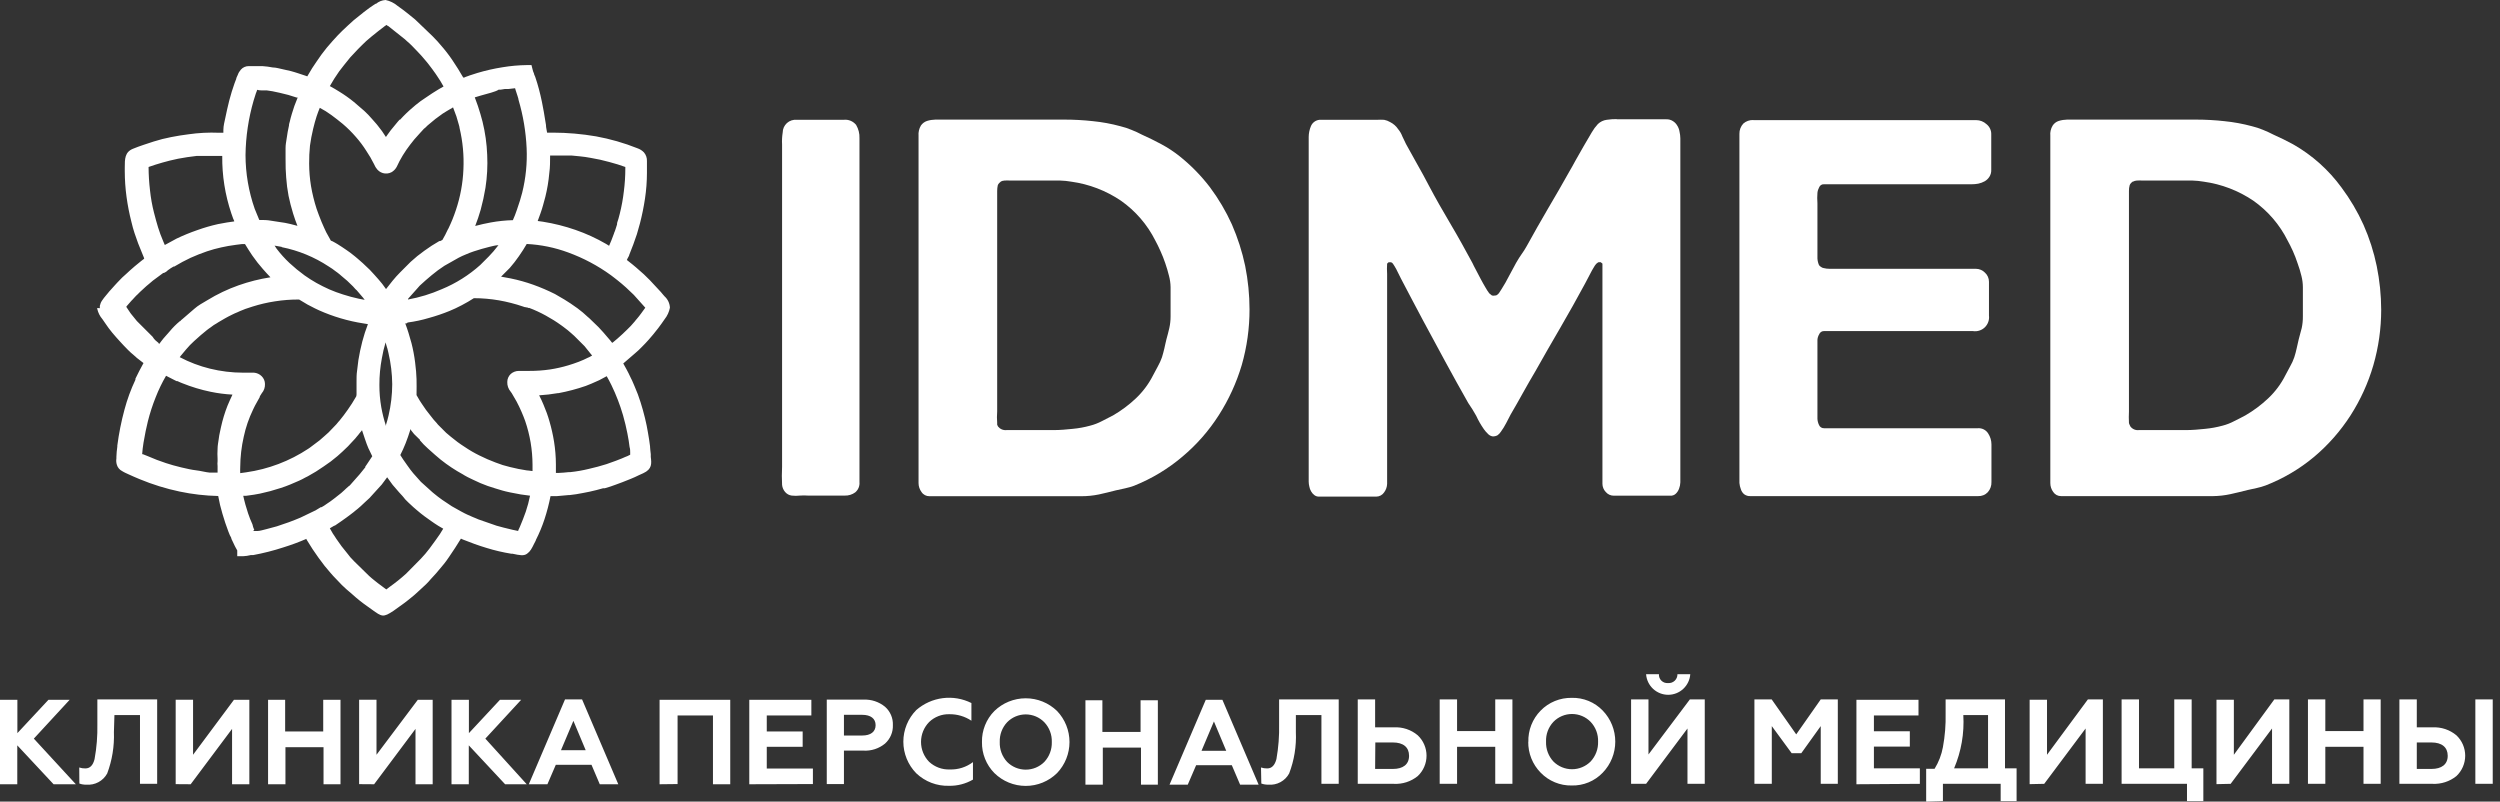
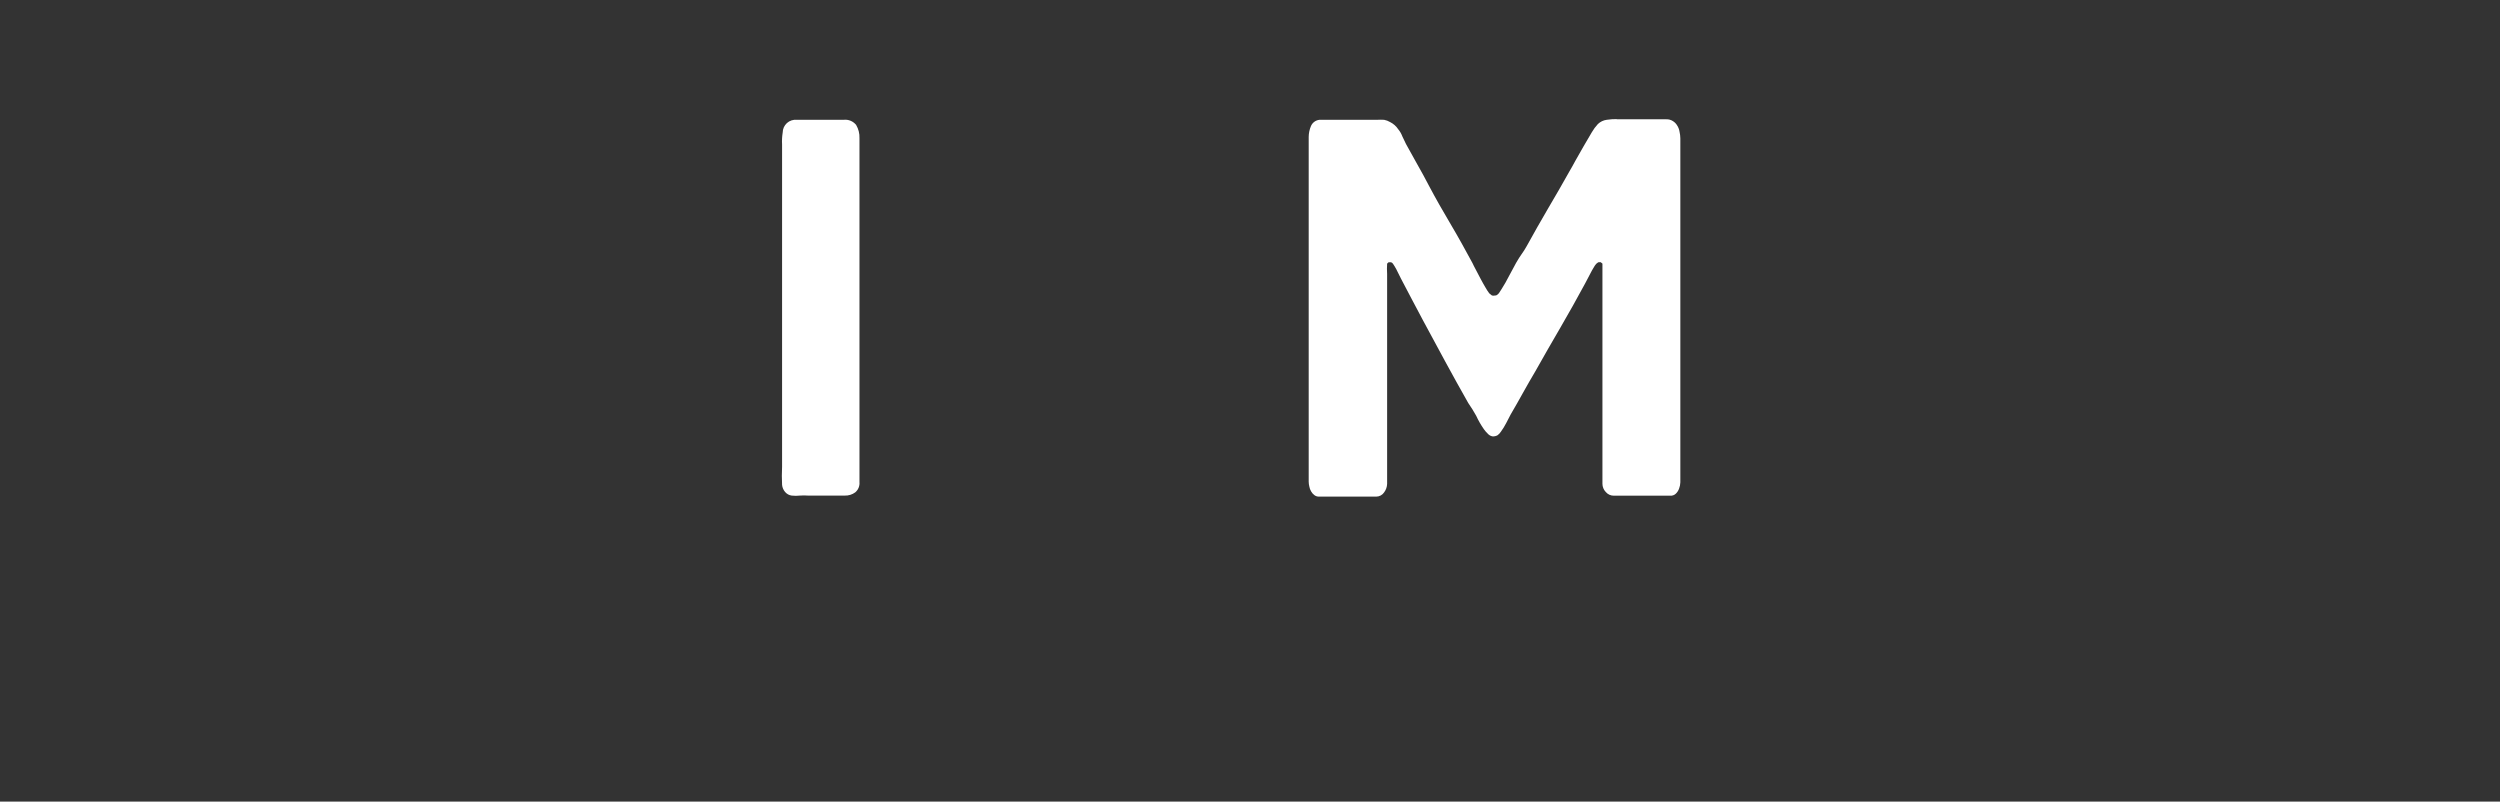
<svg xmlns="http://www.w3.org/2000/svg" width="184" height="59" viewBox="0 0 184 59" fill="none">
  <rect x="0" y="0" width="184" height="59" fill="#333333" stroke="none" />
-   <path d="M177.876 54.645H178.957C179.718 54.645 180.152 54.995 180.152 55.627C180.152 56.259 179.703 56.594 178.957 56.594H177.876V54.645ZM179.033 57.69C179.67 57.722 180.296 57.519 180.792 57.119C180.996 56.926 181.159 56.694 181.27 56.436C181.381 56.178 181.439 55.9 181.439 55.619C181.439 55.338 181.381 55.06 181.27 54.802C181.159 54.544 180.996 54.312 180.792 54.119C180.301 53.709 179.672 53.499 179.033 53.533H177.876V51.477H176.596V57.69H179.033ZM183.465 57.69V51.477H182.186V57.69H183.465ZM171.144 57.69V54.964H173.954V57.69H175.218V51.477H173.954V53.807H171.144V51.477H169.865V57.69H171.144ZM164.176 57.69L167.222 53.617V57.69H168.494V51.477H167.39L164.412 55.551V51.499H163.133V57.713L164.176 57.69ZM162.166 58.962V56.548H161.306V51.477H160.026V56.548H157.43V51.477H156.15V57.69H160.963V58.962H162.166ZM150.454 57.69L153.5 53.617V57.69H154.772V51.477H153.668L150.66 55.551V51.499H149.381V57.713L150.454 57.69ZM143.822 56.548C144.348 55.311 144.58 53.969 144.5 52.627H146.32V56.548H143.822ZM142.999 58.962V57.69H147.249V58.962H148.421V56.548H147.568V51.477H143.197V52.505C143.216 53.337 143.15 54.169 142.999 54.987C142.896 55.554 142.686 56.096 142.383 56.586H141.766V59L142.999 58.962ZM141.301 57.69V56.548H137.92V54.949H140.563V53.822H137.92V52.657H141.202V51.507H136.633V57.721L141.301 57.69ZM130.404 57.69V53.441L131.867 55.436H132.575L134.006 53.441V57.69H135.263V51.477H134.006L132.202 54.05L130.397 51.477H129.125V57.69H130.404ZM121.152 49.619C121.181 50.031 121.364 50.416 121.666 50.698C121.968 50.98 122.365 51.137 122.778 51.137C123.191 51.137 123.589 50.98 123.89 50.698C124.192 50.416 124.376 50.031 124.404 49.619H123.46C123.462 49.709 123.446 49.798 123.411 49.881C123.377 49.964 123.325 50.039 123.26 50.101C123.194 50.163 123.117 50.21 123.032 50.24C122.947 50.27 122.856 50.281 122.767 50.273C122.678 50.281 122.589 50.27 122.505 50.24C122.421 50.21 122.345 50.163 122.281 50.1C122.217 50.038 122.168 49.963 122.136 49.88C122.104 49.797 122.091 49.708 122.097 49.619H121.152ZM121.152 57.69L124.198 53.617V57.69H125.47V51.477H124.374L121.328 55.528V51.477H120.048V57.69H121.152ZM112.479 54.584C112.472 55.006 112.549 55.426 112.706 55.818C112.863 56.21 113.096 56.567 113.393 56.868C113.688 57.174 114.044 57.416 114.437 57.578C114.83 57.741 115.252 57.821 115.677 57.812C116.103 57.823 116.526 57.745 116.92 57.582C117.313 57.42 117.668 57.176 117.962 56.868C118.554 56.255 118.884 55.436 118.884 54.584C118.884 53.731 118.554 52.912 117.962 52.299C117.668 51.992 117.312 51.75 116.919 51.589C116.525 51.428 116.102 51.35 115.677 51.362C115.253 51.355 114.831 51.434 114.438 51.595C114.045 51.756 113.69 51.995 113.393 52.299C113.093 52.603 112.858 52.965 112.702 53.363C112.546 53.761 112.473 54.187 112.487 54.614L112.479 54.584ZM114.33 56.046C113.963 55.649 113.769 55.123 113.789 54.584C113.778 54.317 113.82 54.052 113.913 53.802C114.006 53.552 114.148 53.324 114.33 53.129C114.508 52.946 114.721 52.8 114.956 52.701C115.192 52.601 115.445 52.55 115.7 52.55C115.956 52.55 116.209 52.601 116.444 52.701C116.68 52.8 116.893 52.946 117.071 53.129C117.254 53.323 117.397 53.552 117.491 53.801C117.585 54.051 117.628 54.317 117.619 54.584C117.637 55.124 117.439 55.65 117.071 56.046C116.891 56.226 116.678 56.369 116.442 56.467C116.207 56.565 115.955 56.615 115.7 56.615C115.445 56.615 115.193 56.565 114.958 56.467C114.723 56.369 114.509 56.226 114.33 56.046ZM107.24 57.69V54.964H110.05V57.69H111.314V51.477H110.05V53.807H107.24V51.477H105.961V57.69H107.24ZM101.224 54.645H102.519C103.28 54.645 103.707 54.995 103.707 55.627C103.707 56.259 103.265 56.594 102.519 56.594H101.209L101.224 54.645ZM102.587 57.69C103.224 57.724 103.851 57.521 104.346 57.119C104.551 56.926 104.713 56.694 104.824 56.436C104.936 56.178 104.993 55.9 104.993 55.619C104.993 55.338 104.936 55.06 104.824 54.802C104.713 54.544 104.551 54.312 104.346 54.119C103.857 53.706 103.227 53.496 102.587 53.533H101.209V51.477H99.93V57.69H102.587ZM92.833 57.668C93.001 57.729 93.179 57.757 93.358 57.751C93.665 57.777 93.972 57.713 94.242 57.566C94.512 57.42 94.734 57.199 94.881 56.929C95.254 55.958 95.422 54.922 95.376 53.883V52.627H97.257V57.69H98.529V51.477H94.142V53.297C94.162 54.159 94.095 55.021 93.945 55.87C93.823 56.327 93.602 56.556 93.267 56.556C93.112 56.559 92.957 56.536 92.81 56.487L92.833 57.668ZM89.345 53.099L90.251 55.261H88.431L89.345 53.099ZM87.419 57.751L88.035 56.32H90.662L91.272 57.751H92.635L89.97 51.507H88.744L86.078 57.751H87.419ZM81.167 57.751V55.025H83.977V57.751H85.218V51.538H83.946V53.868H81.136V51.538H79.888V57.751H81.167ZM72.273 54.614C72.265 55.036 72.342 55.456 72.499 55.848C72.656 56.241 72.89 56.598 73.186 56.898C73.802 57.504 74.63 57.843 75.494 57.843C76.357 57.843 77.186 57.504 77.801 56.898C78.388 56.282 78.715 55.465 78.715 54.614C78.715 53.763 78.388 52.946 77.801 52.33C77.183 51.729 76.355 51.394 75.494 51.394C74.632 51.394 73.805 51.729 73.186 52.33C72.889 52.63 72.654 52.986 72.498 53.379C72.341 53.771 72.264 54.191 72.273 54.614ZM74.123 56.076C73.757 55.679 73.562 55.154 73.582 54.614C73.572 54.348 73.614 54.082 73.707 53.833C73.8 53.583 73.941 53.354 74.123 53.16C74.301 52.976 74.514 52.831 74.75 52.731C74.985 52.632 75.238 52.58 75.494 52.58C75.749 52.58 76.002 52.632 76.238 52.731C76.473 52.831 76.686 52.976 76.864 53.16C77.047 53.354 77.19 53.582 77.284 53.832C77.378 54.081 77.422 54.347 77.413 54.614C77.43 55.155 77.233 55.68 76.864 56.076C76.685 56.257 76.471 56.4 76.236 56.498C76.001 56.595 75.749 56.646 75.494 56.646C75.239 56.646 74.987 56.595 74.752 56.498C74.516 56.4 74.303 56.257 74.123 56.076ZM69.844 57.835C70.463 57.848 71.074 57.69 71.61 57.378V56.091C71.121 56.462 70.518 56.653 69.904 56.632C69.626 56.643 69.348 56.599 69.087 56.502C68.825 56.405 68.586 56.258 68.382 56.068C68 55.677 67.787 55.153 67.787 54.606C67.787 54.06 68 53.535 68.382 53.144C68.578 52.954 68.811 52.805 69.066 52.706C69.321 52.606 69.593 52.559 69.866 52.566C70.446 52.557 71.014 52.724 71.496 53.045V51.743C70.844 51.417 70.111 51.292 69.388 51.384C68.665 51.476 67.986 51.782 67.437 52.261C66.828 52.882 66.486 53.717 66.486 54.587C66.486 55.458 66.828 56.293 67.437 56.914C67.758 57.218 68.135 57.457 68.548 57.615C68.961 57.773 69.401 57.848 69.844 57.835ZM62.114 52.611H63.462C64.079 52.611 64.445 52.885 64.445 53.373C64.445 53.86 64.079 54.134 63.462 54.134H62.114V52.611ZM62.114 57.706V55.246H63.554C64.128 55.279 64.694 55.094 65.138 54.728C65.328 54.557 65.479 54.347 65.579 54.111C65.679 53.876 65.726 53.621 65.716 53.365C65.726 53.112 65.679 52.859 65.579 52.626C65.479 52.393 65.328 52.185 65.138 52.017C64.693 51.652 64.128 51.465 63.554 51.492H60.85V57.706H62.114ZM59.83 57.706V56.563H56.434V54.964H59.076V53.837H56.434V52.657H59.716V51.507H55.147V57.721L59.83 57.706ZM49.87 57.706V52.657H52.474V57.721H53.746V51.507H48.545V57.721L49.87 57.706ZM42.202 53.053L43.108 55.216H41.288L42.202 53.053ZM40.29 57.721L40.907 56.289H43.534L44.143 57.721H45.506L42.841 51.477H41.585L38.92 57.721H40.29ZM34.503 57.721V54.858L37.176 57.721H38.767L35.721 54.363L38.356 51.507H36.795L34.511 53.959V51.507H33.231V57.721H34.503ZM27.535 57.721L30.581 53.647V57.721H31.845V51.507H30.749L27.71 55.551V51.499H26.431V57.713L27.535 57.721ZM21.009 57.721V54.995H23.812V57.721H25.061V51.507H23.789V53.837H20.987V51.507H19.73V57.721H21.009ZM14.034 57.721L17.08 53.647V57.721H18.352V51.507H17.217L14.209 55.551V51.499H12.93V57.713L14.034 57.721ZM5.841 57.668C6.009 57.73 6.187 57.758 6.366 57.751C6.672 57.776 6.979 57.711 7.249 57.565C7.519 57.419 7.742 57.198 7.889 56.929C8.254 55.956 8.422 54.921 8.384 53.883L8.422 52.627H10.303V57.69H11.567V51.477H7.166V53.297C7.183 54.159 7.115 55.022 6.96 55.87C6.846 56.327 6.625 56.556 6.282 56.556C6.13 56.56 5.978 56.536 5.833 56.487L5.841 57.668ZM1.272 57.721V54.858L3.944 57.721H5.582L2.49 54.363L5.125 51.507H3.564L1.279 53.959V51.507H0V57.721H1.272Z" fill="white" />
-   <path d="M28.51 1.888L28.449 1.835L28.312 1.927C28.03 2.14 27.68 2.414 27.345 2.688C27.01 2.962 26.865 3.099 26.675 3.29L26.484 3.48L26.355 3.609L25.776 4.226C25.418 4.653 25.174 4.988 24.961 5.254C24.715 5.603 24.486 5.964 24.276 6.336C24.527 6.473 24.748 6.602 24.977 6.747C25.351 6.976 25.71 7.23 26.05 7.508C26.271 7.691 26.538 7.919 26.812 8.163C27.017 8.352 27.21 8.553 27.39 8.765L27.718 9.138C27.745 9.178 27.776 9.217 27.809 9.252C28.026 9.515 28.224 9.792 28.403 10.082L28.464 9.998L28.51 9.93C28.67 9.697 28.843 9.473 29.028 9.26L29.279 8.955C29.319 8.904 29.362 8.856 29.408 8.81H29.447C29.747 8.478 30.07 8.168 30.414 7.881L30.581 7.737C30.823 7.535 31.077 7.35 31.343 7.181C31.655 6.96 31.997 6.747 32.272 6.579L32.645 6.366L32.416 5.97C32.333 5.833 32.249 5.711 32.173 5.597C32.096 5.483 32.013 5.353 31.929 5.247L31.837 5.117C31.777 5.033 31.723 4.957 31.67 4.896L31.495 4.668L31.396 4.546L31.046 4.135L30.977 4.059C30.863 3.937 30.596 3.648 30.345 3.396C30.216 3.261 30.078 3.134 29.934 3.015C29.887 2.979 29.844 2.938 29.804 2.894L28.578 1.919L28.51 1.888ZM21.062 13.052C21.024 12.633 21.017 12.222 21.017 11.666C21.017 11.422 21.017 11.179 21.017 10.905C21.017 10.63 21.062 10.455 21.093 10.227C21.146 9.816 21.2 9.564 21.268 9.244C21.268 9.1 21.321 9.008 21.321 8.978C21.36 8.795 21.42 8.582 21.481 8.376C21.542 8.171 21.611 7.965 21.664 7.805L21.908 7.181H21.839C21.43 7.039 21.014 6.922 20.59 6.831L20.05 6.716L19.646 6.655H19.372C19.227 6.655 19.083 6.655 18.93 6.61C18.913 6.652 18.898 6.695 18.885 6.739L18.831 6.876C18.778 7.051 18.717 7.226 18.664 7.409C18.287 8.712 18.087 10.059 18.07 11.415C18.073 12.763 18.302 14.101 18.748 15.374L19.083 16.189C19.38 16.189 19.661 16.189 19.936 16.242C20.21 16.296 20.644 16.341 20.979 16.402C21.314 16.463 21.451 16.509 21.695 16.57L21.892 16.623C21.778 16.341 21.672 16.029 21.573 15.717C21.436 15.275 21.321 14.819 21.238 14.415C21.152 13.965 21.093 13.509 21.062 13.052ZM35.401 7.029L34.944 7.166L35.173 7.798C35.31 8.209 35.432 8.628 35.516 8.963C35.712 9.761 35.827 10.578 35.858 11.399C35.897 12.211 35.854 13.025 35.729 13.829C35.64 14.37 35.523 14.906 35.379 15.435C35.264 15.839 35.127 16.242 34.975 16.631C35.348 16.532 35.736 16.441 36.125 16.372C36.66 16.275 37.203 16.219 37.747 16.204C37.846 15.984 37.952 15.725 38.044 15.443C38.204 14.994 38.348 14.521 38.432 14.187C38.699 13.114 38.81 12.009 38.76 10.905C38.705 9.702 38.506 8.51 38.166 7.356C38.166 7.249 38.036 6.922 37.937 6.594C37.937 6.594 37.937 6.526 37.899 6.495L37.434 6.549H37.168L36.833 6.602H36.696C36.483 6.754 35.904 6.884 35.401 7.029ZM22.814 10.722C22.769 11.162 22.749 11.604 22.753 12.047C22.756 12.598 22.801 13.148 22.89 13.691C22.987 14.259 23.124 14.819 23.301 15.367C23.393 15.633 23.522 15.984 23.667 16.334C23.811 16.684 23.903 16.859 24.009 17.095L24.352 17.712C24.39 17.712 24.535 17.788 24.664 17.864C24.728 17.894 24.79 17.93 24.847 17.971C25.068 18.108 25.296 18.26 25.517 18.413C25.707 18.541 25.89 18.678 26.066 18.824L26.142 18.885L26.332 19.045C26.446 19.136 26.583 19.258 26.705 19.372C26.758 19.429 26.813 19.483 26.873 19.532C27.108 19.74 27.33 19.964 27.535 20.202C27.748 20.431 27.954 20.674 28.129 20.888L28.411 21.276L28.898 20.659C29.075 20.442 29.263 20.233 29.462 20.035L30.223 19.273C30.541 18.98 30.876 18.708 31.228 18.458C31.583 18.199 31.951 17.96 32.333 17.743H32.401L32.561 17.659C32.707 17.413 32.839 17.158 32.957 16.897C32.957 16.897 32.957 16.897 33.01 16.806C33.109 16.593 33.208 16.38 33.3 16.151C33.391 15.923 33.482 15.679 33.559 15.443C33.88 14.484 34.065 13.484 34.107 12.473C34.156 11.45 34.061 10.424 33.825 9.427C33.825 9.321 33.726 9.054 33.665 8.818C33.604 8.582 33.566 8.491 33.543 8.437L33.345 7.904C33.041 8.072 32.698 8.293 32.584 8.361L32.043 8.757C31.853 8.909 31.647 9.077 31.457 9.244L31.404 9.298C31.341 9.366 31.273 9.427 31.198 9.48C31.144 9.533 31.093 9.589 31.046 9.648L30.947 9.755L30.49 10.265C30.276 10.531 30.086 10.775 29.911 11.026C29.725 11.295 29.554 11.575 29.401 11.864C29.248 12.153 29.188 12.42 28.891 12.625C28.872 12.646 28.848 12.661 28.822 12.671C28.626 12.777 28.396 12.801 28.182 12.74C27.977 12.68 27.801 12.547 27.688 12.367C27.667 12.343 27.649 12.318 27.634 12.29C27.581 12.191 27.55 12.115 27.512 12.047C27.474 11.978 27.39 11.811 27.314 11.681C27.238 11.552 27.39 11.811 27.261 11.582L27.208 11.498L26.964 11.11C26.738 10.75 26.483 10.409 26.203 10.09C25.901 9.74 25.572 9.414 25.22 9.115C24.939 8.887 24.664 8.666 24.39 8.468C24.12 8.269 23.835 8.091 23.537 7.935C23.454 8.125 23.377 8.346 23.301 8.567C23.225 8.788 23.111 9.214 23.05 9.473C22.95 9.885 22.871 10.302 22.814 10.722ZM11.963 11.963C11.605 12.062 11.262 12.176 10.935 12.29C10.938 12.866 10.974 13.44 11.041 14.011C11.098 14.561 11.195 15.105 11.331 15.641C11.445 16.098 11.536 16.402 11.635 16.738C11.734 17.073 11.856 17.385 12.031 17.803L12.13 18.032L12.998 17.56C13.494 17.323 14.002 17.115 14.521 16.936C15.02 16.757 15.528 16.61 16.044 16.494L16.714 16.372L17.24 16.296C17.24 16.242 17.194 16.166 17.164 16.098C17.133 16.029 17.072 15.847 17.027 15.71C16.567 14.346 16.34 12.915 16.357 11.476C16.298 11.482 16.24 11.482 16.181 11.476H15.603H15.367C15.316 11.472 15.265 11.472 15.214 11.476H14.849H14.476L13.783 11.567L13.113 11.681C12.686 11.773 12.321 11.856 11.963 11.963ZM44.775 18.055L44.828 18.093L44.928 17.857C45.034 17.598 44.981 17.743 44.996 17.697C45.065 17.522 45.133 17.354 45.186 17.194C45.186 17.149 45.232 17.08 45.255 17.012L45.316 16.829L45.415 16.517V16.471C45.415 16.364 45.483 16.242 45.514 16.113C45.544 15.984 45.582 15.862 45.613 15.74C45.751 15.191 45.853 14.634 45.917 14.072C45.989 13.517 46.024 12.957 46.024 12.397V12.29C45.666 12.161 45.263 12.031 44.851 11.925C44.398 11.798 43.938 11.696 43.473 11.62L43.069 11.552L42.681 11.506L42.049 11.445H40.488C40.488 11.887 40.488 12.313 40.427 12.747C40.376 13.333 40.279 13.913 40.138 14.483L39.97 15.1C39.925 15.268 39.871 15.443 39.78 15.702L39.574 16.265L39.963 16.319C40.776 16.449 41.576 16.65 42.354 16.92C43.134 17.19 43.886 17.535 44.6 17.948L44.775 18.055ZM30.025 22.045C30.882 21.89 31.718 21.634 32.515 21.284C33.554 20.855 34.512 20.252 35.348 19.502L35.98 18.87C36.214 18.63 36.433 18.376 36.635 18.108L36.688 18.047C36.46 18.047 36.239 18.123 36.018 18.169C35.637 18.26 35.257 18.375 34.861 18.504C34.663 18.573 34.472 18.641 34.289 18.725C34.108 18.797 33.93 18.878 33.757 18.969L32.706 19.563C32.38 19.775 32.067 20.006 31.769 20.256C31.472 20.499 31.183 20.758 30.901 21.017L30.825 21.101L30.718 21.223L30.04 21.984L30.025 22.045ZM20.727 18.169L20.21 18.078L20.354 18.299C20.641 18.678 20.959 19.032 21.306 19.357C21.658 19.684 22.029 19.989 22.418 20.271C22.7 20.471 22.992 20.657 23.294 20.827C23.606 21.002 23.918 21.154 24.238 21.299C24.566 21.441 24.901 21.566 25.243 21.672C25.624 21.794 26.005 21.9 26.401 21.984L26.842 22.068L26.72 21.908L26.256 21.367L26.157 21.276C26.044 21.14 25.922 21.013 25.791 20.895L25.555 20.667L25.114 20.294L24.992 20.187C24.893 20.103 24.786 20.027 24.68 19.951L24.558 19.86L24.444 19.776L24.314 19.692L24.185 19.608C23.139 18.919 21.971 18.438 20.743 18.192L20.727 18.169ZM11.681 25.297H11.734L11.864 25.121C11.969 24.981 12.08 24.847 12.199 24.718L12.488 24.39C12.717 24.113 12.972 23.858 13.25 23.629H13.295V23.591C13.333 23.555 13.374 23.522 13.417 23.492C13.729 23.218 14.011 22.989 14.3 22.73C14.59 22.471 14.902 22.311 15.268 22.091C15.989 21.649 16.755 21.284 17.552 21.002C18.316 20.732 19.104 20.533 19.905 20.408C19.722 20.218 19.524 20.004 19.334 19.783C19.075 19.491 18.834 19.183 18.61 18.862L18.55 18.778C18.344 18.458 18.215 18.276 18.032 17.963H17.811L17.377 18.017C16.981 18.07 16.615 18.131 16.288 18.207C15.933 18.284 15.582 18.381 15.237 18.497C14.826 18.634 14.422 18.801 14.026 18.976C13.617 19.168 13.218 19.381 12.831 19.616H12.777C12.634 19.695 12.497 19.784 12.366 19.882C12.284 19.972 12.182 20.042 12.069 20.088H12.016L11.255 20.651C11.149 20.733 11.047 20.819 10.95 20.91L10.775 21.055L10.303 21.489L10.181 21.611L10.105 21.687L10.029 21.756L9.914 21.878C9.862 21.942 9.806 22.003 9.747 22.06L9.678 22.129L9.465 22.372C9.412 22.433 9.358 22.502 9.305 22.555V22.601L9.602 23.043L9.648 23.104L10.074 23.629L11.232 24.786C11.354 25 11.536 25.137 11.681 25.251V25.297ZM41.813 18.58C40.835 18.219 39.808 18.009 38.767 17.956C38.592 18.26 38.402 18.557 38.188 18.862C37.981 19.161 37.758 19.449 37.518 19.723L36.879 20.362L37.587 20.492C38.15 20.608 38.705 20.763 39.247 20.956C39.793 21.152 40.327 21.381 40.846 21.641L41.539 22.045C41.798 22.197 42.156 22.441 42.506 22.692C42.773 22.889 43.027 23.103 43.267 23.332C43.304 23.355 43.338 23.383 43.367 23.416L44.052 24.078C44.174 24.2 44.585 24.657 44.905 25.045L45.057 25.236L45.141 25.175C45.324 25.03 45.559 24.824 45.796 24.604C46.032 24.383 46.268 24.154 46.428 23.987L46.717 23.659L46.793 23.56L46.885 23.454C47.067 23.248 47.311 22.898 47.494 22.647L46.648 21.702C46.496 21.55 46.275 21.345 46.07 21.154C45.864 20.964 45.636 20.781 45.476 20.651L45.224 20.453L44.966 20.256C43.998 19.553 42.937 18.99 41.813 18.58ZM26.241 29.028V28.068C26.241 27.817 26.241 27.551 26.279 27.307C26.317 27.063 26.34 26.751 26.378 26.5C26.454 26.043 26.545 25.586 26.667 25.129C26.78 24.698 26.917 24.273 27.078 23.857L26.758 23.804C26.184 23.717 25.617 23.589 25.06 23.423C24.52 23.263 23.991 23.067 23.476 22.837L23.187 22.7L22.639 22.418L22.014 22.045C21.413 22.041 20.811 22.087 20.217 22.182C19.665 22.267 19.12 22.395 18.588 22.563L18.055 22.738C17.92 22.785 17.788 22.838 17.659 22.898L17.476 22.982C17.338 23.035 17.203 23.096 17.072 23.164C16.646 23.37 16.433 23.507 16.067 23.72L15.961 23.789L15.732 23.926L15.473 24.116L15.351 24.2L15.222 24.299C14.971 24.497 14.613 24.802 14.285 25.106C14.073 25.297 13.874 25.504 13.691 25.723L13.303 26.188L13.227 26.287C13.931 26.658 14.678 26.942 15.45 27.132C16.25 27.329 17.071 27.429 17.895 27.429H18.694C18.907 27.445 19.107 27.537 19.258 27.688C19.334 27.762 19.395 27.851 19.437 27.949C19.479 28.047 19.501 28.152 19.502 28.259C19.514 28.509 19.429 28.755 19.265 28.944L19.174 29.089L19.121 29.172V29.218L18.77 29.85C18.739 29.904 18.712 29.96 18.687 30.018C18.667 30.067 18.644 30.116 18.618 30.163C18.314 30.793 18.086 31.458 17.94 32.142C17.773 32.874 17.686 33.623 17.681 34.373C17.673 34.523 17.673 34.673 17.681 34.823L18.123 34.762C19.756 34.529 21.317 33.936 22.692 33.026L22.814 32.942L23.522 32.409L23.888 32.089L24.185 31.823L24.763 31.221L24.9 31.053L24.984 30.962C25.19 30.711 25.403 30.437 25.601 30.147C25.812 29.85 26.008 29.543 26.187 29.226L26.225 29.157L26.241 29.028ZM29.919 23.804H29.827C29.995 24.246 30.147 24.741 30.284 25.251C30.403 25.714 30.492 26.185 30.551 26.66C30.619 27.17 30.642 27.535 30.657 27.901C30.672 28.266 30.657 28.586 30.657 29.081L30.893 29.485L30.992 29.637L31.084 29.774C31.253 30.039 31.439 30.293 31.64 30.536L31.921 30.893L32.142 31.137C32.178 31.171 32.208 31.209 32.233 31.251L32.835 31.853L33.17 32.135C33.498 32.412 33.844 32.666 34.206 32.896C34.553 33.132 34.917 33.343 35.295 33.528C35.676 33.719 36.068 33.889 36.467 34.038C36.814 34.177 37.17 34.289 37.533 34.373C37.948 34.478 38.367 34.562 38.79 34.625H38.836C38.954 34.647 39.074 34.662 39.194 34.67C39.194 34.526 39.194 34.381 39.194 34.206C39.191 33.66 39.146 33.115 39.056 32.576C38.965 32.036 38.83 31.503 38.653 30.985L38.523 30.642C38.478 30.52 38.432 30.414 38.386 30.315C38.28 30.071 38.158 29.805 38.021 29.553C37.884 29.302 37.785 29.134 37.663 28.936L37.587 28.83C37.416 28.631 37.326 28.376 37.336 28.114C37.335 28.003 37.358 27.892 37.403 27.79C37.447 27.688 37.513 27.596 37.594 27.52C37.759 27.377 37.97 27.299 38.188 27.299H38.95C39.459 27.301 39.968 27.266 40.473 27.193C40.931 27.123 41.384 27.022 41.828 26.888C42.064 26.82 42.323 26.728 42.59 26.629C42.856 26.53 43.062 26.431 43.26 26.332L43.382 26.279L43.504 26.21L43.58 26.172L43.024 25.479L42.262 24.718L42.003 24.489C41.863 24.362 41.716 24.242 41.562 24.131L41.463 24.055C41.418 24.016 41.369 23.98 41.318 23.949C40.951 23.683 40.567 23.442 40.168 23.225C39.776 23.009 39.369 22.82 38.95 22.662H38.874L38.797 22.624H38.729H38.676C38.729 22.624 38.782 22.624 38.729 22.624C38.562 22.563 38.615 22.624 38.676 22.624L38.478 22.555C37.906 22.361 37.321 22.211 36.726 22.106C36.115 22 35.496 21.947 34.876 21.946C34.609 22.121 34.305 22.296 33.985 22.464C33.665 22.631 33.376 22.768 33.094 22.883C32.597 23.086 32.089 23.259 31.571 23.401C31.06 23.554 30.538 23.666 30.01 23.735L29.919 23.804ZM15.45 34.785H16.014V34.305C15.999 34.184 15.999 34.061 16.014 33.939C16.017 33.889 16.017 33.838 16.014 33.787C15.998 33.534 15.998 33.279 16.014 33.026C16.014 32.782 16.067 32.546 16.098 32.31C16.128 32.074 16.143 32.005 16.174 31.861C16.204 31.716 16.227 31.594 16.265 31.434C16.383 30.897 16.544 30.37 16.745 29.858C16.859 29.584 16.981 29.317 17.11 29.043C16.573 29.015 16.038 28.946 15.511 28.837C14.796 28.69 14.095 28.478 13.417 28.205L13.25 28.137L13.067 28.053H13.006L12.907 28.008L12.222 27.657C11.927 28.162 11.673 28.689 11.46 29.233C11.227 29.814 11.034 30.409 10.882 31.015C10.783 31.419 10.653 32.013 10.562 32.584C10.516 32.881 10.478 33.178 10.463 33.429H10.516L10.897 33.581C11.327 33.771 11.767 33.939 12.214 34.084C12.534 34.191 12.938 34.305 13.356 34.404C13.775 34.503 14.118 34.579 14.445 34.617C14.773 34.655 15.161 34.762 15.443 34.785H15.45ZM28.106 26.363C27.983 27.01 27.921 27.668 27.924 28.327C27.921 28.876 27.967 29.424 28.061 29.965C28.145 30.436 28.262 30.902 28.411 31.358V31.259C28.487 31.015 28.555 30.779 28.601 30.566C28.776 29.817 28.865 29.051 28.868 28.282C28.861 27.512 28.769 26.746 28.594 25.997C28.551 25.786 28.495 25.577 28.426 25.373L28.38 25.198C28.265 25.58 28.173 25.969 28.106 26.363ZM41.051 28.936C40.598 29.015 40.14 29.068 39.681 29.096C39.798 29.32 39.904 29.548 40.001 29.782C40.175 30.183 40.323 30.595 40.442 31.015C40.584 31.503 40.696 31.999 40.777 32.5C40.866 33.054 40.912 33.614 40.914 34.175V34.807H41.12C41.326 34.807 41.607 34.77 41.882 34.747H41.988C42.442 34.699 42.893 34.62 43.336 34.511C43.785 34.412 44.219 34.29 44.638 34.16L45.339 33.909L45.514 33.84C45.674 33.779 45.834 33.719 45.994 33.642L46.184 33.566L46.382 33.467V33.277C46.382 33.186 46.382 33.041 46.336 32.896C46.298 32.584 46.26 32.318 46.176 31.899C46.093 31.48 45.986 31.015 45.856 30.566C45.727 30.117 45.613 29.805 45.476 29.439C45.339 29.073 45.179 28.716 45.004 28.35C44.889 28.122 44.775 27.893 44.653 27.688L44.113 27.977L43.96 28.046C43.686 28.167 43.374 28.312 43.115 28.403C42.459 28.63 41.787 28.808 41.105 28.936H41.051ZM18.664 39.011C18.666 39.034 18.666 39.057 18.664 39.08H18.824H18.968C19.121 39.08 19.364 39.003 19.616 38.942L20.377 38.737L21.268 38.432C21.558 38.326 21.839 38.211 22.113 38.097L23.126 37.61L23.24 37.556L23.309 37.511C23.393 37.465 23.499 37.404 23.613 37.328H23.667L23.85 37.221L24.025 37.1C24.23 36.97 24.405 36.841 24.573 36.711L25.106 36.292L25.35 36.072L25.471 35.957C25.535 35.891 25.604 35.83 25.677 35.775C25.723 35.775 25.829 35.622 25.959 35.485C26.088 35.348 26.385 35.013 26.477 34.899L26.888 34.389V34.335L26.956 34.244L27.398 33.581L27.177 33.117L27.116 32.995C27.078 32.896 27.033 32.805 26.994 32.691C26.956 32.576 26.781 32.104 26.644 31.663L26.583 31.739L26.446 31.906L26.37 32.005L26.241 32.158C26.241 32.158 26.18 32.226 26.149 32.272L25.814 32.63C25.687 32.778 25.549 32.918 25.403 33.048C25.35 33.102 25.289 33.148 25.213 33.231L24.84 33.566C24.519 33.842 24.181 34.097 23.827 34.328C23.453 34.592 23.064 34.834 22.662 35.051L22.464 35.15C22.318 35.234 22.168 35.31 22.014 35.379L21.36 35.66L21.009 35.797L20.651 35.919L19.89 36.148C19.623 36.216 19.364 36.277 19.128 36.331C18.892 36.384 18.519 36.437 18.116 36.49H17.902C17.948 36.696 18.001 36.925 18.062 37.138C18.123 37.351 18.199 37.595 18.26 37.785C18.352 38.06 18.458 38.329 18.58 38.592C18.603 38.737 18.656 38.859 18.717 39.011H18.664ZM30.474 31.944L30.185 31.579C30.185 31.625 30.185 31.663 30.185 31.678C30.094 31.982 29.98 32.295 29.858 32.614C29.736 32.934 29.599 33.216 29.462 33.49L29.667 33.81C29.911 34.175 30.041 34.328 30.208 34.572L30.414 34.83L30.977 35.462L31.822 36.224L31.959 36.338C32.15 36.49 32.333 36.643 32.546 36.787L33.254 37.26L33.932 37.64C34.122 37.739 34.297 37.838 34.396 37.876L34.792 38.051L35.036 38.151L35.211 38.227L36.544 38.691C36.78 38.76 37.305 38.897 37.739 38.996L38.143 39.08V39.034C38.188 38.942 38.234 38.851 38.257 38.79C38.424 38.394 38.569 38.029 38.699 37.656C38.828 37.272 38.932 36.88 39.011 36.483L38.333 36.391C37.8 36.3 37.252 36.186 36.97 36.102C36.688 36.018 36.254 35.889 35.896 35.767C35.534 35.639 35.181 35.489 34.838 35.318L34.663 35.234C34.503 35.158 34.343 35.082 34.191 34.99L34.069 34.914C33.495 34.602 32.95 34.24 32.439 33.833C32.249 33.681 31.845 33.33 31.487 33.003C31.277 32.817 31.082 32.616 30.901 32.401V32.355L30.848 32.31L30.474 31.944ZM7.348 22.685V22.509C7.376 22.367 7.433 22.232 7.516 22.114C7.602 21.986 7.696 21.864 7.797 21.748L7.98 21.527L8.041 21.451L8.125 21.36C8.247 21.215 8.353 21.101 8.46 20.987L8.65 20.781C8.866 20.543 9.098 20.319 9.343 20.111L9.556 19.913C9.686 19.791 10.097 19.441 10.417 19.189L10.607 19.045V18.999L10.166 17.91C10.067 17.644 9.983 17.385 9.899 17.149C9.815 16.913 9.739 16.6 9.671 16.326C9.516 15.722 9.397 15.109 9.313 14.491C9.227 13.86 9.184 13.224 9.183 12.587C9.189 12.499 9.189 12.41 9.183 12.321C9.183 11.704 9.183 11.194 9.785 10.95C10.044 10.844 10.295 10.752 10.546 10.668L11.308 10.417C11.73 10.282 12.16 10.173 12.595 10.09C13.014 10.006 13.455 9.937 13.874 9.884C14.613 9.777 15.36 9.739 16.105 9.77H16.44V9.564C16.44 9.237 16.539 8.909 16.577 8.704C16.669 8.27 16.76 7.836 16.874 7.394C16.989 6.952 17.118 6.534 17.27 6.107L17.385 5.81C17.385 5.734 17.445 5.643 17.499 5.513C17.549 5.37 17.627 5.238 17.727 5.125C17.8 5.042 17.891 4.975 17.992 4.931C18.093 4.886 18.203 4.864 18.314 4.866H19.006H19.045H19.311C19.567 4.883 19.821 4.916 20.073 4.965C20.324 4.965 20.598 5.056 20.834 5.102L21.405 5.231C21.596 5.285 21.786 5.338 21.961 5.399L22.212 5.483L22.464 5.566L22.616 5.62L22.692 5.49C22.784 5.323 22.883 5.17 22.974 5.018C23.202 4.676 23.431 4.333 23.667 4.005C23.916 3.667 24.183 3.341 24.466 3.031L24.878 2.581C24.961 2.498 25.03 2.422 25.114 2.345C25.388 2.071 24.748 2.703 25.228 2.231L25.593 1.888C25.874 1.616 26.172 1.362 26.484 1.127C26.599 1.036 26.713 0.952 26.766 0.899L27.192 0.579C27.345 0.467 27.489 0.368 27.627 0.282H27.672C27.871 0.113 28.12 0.014 28.38 0C28.706 0.069 29.01 0.218 29.264 0.434C29.751 0.769 30.337 1.256 30.551 1.432L31.83 2.658L31.99 2.825L32.188 3.031L32.431 3.312C32.739 3.66 33.024 4.026 33.284 4.409C33.581 4.843 33.855 5.292 34.092 5.704H34.175L34.274 5.658L34.427 5.605L34.571 5.551L35.142 5.368C35.747 5.188 36.362 5.048 36.985 4.95C37.577 4.851 38.175 4.798 38.775 4.79H39.117L39.201 5.125C39.223 5.222 39.256 5.317 39.3 5.407C39.3 5.483 39.361 5.559 39.392 5.658C39.498 5.97 39.59 6.275 39.666 6.564C39.742 6.853 39.818 7.166 39.886 7.501C39.955 7.836 40.084 8.529 40.183 9.191C40.183 9.397 40.244 9.587 40.267 9.762H40.488H40.694C41.758 9.764 42.82 9.856 43.869 10.036C44.911 10.226 45.931 10.519 46.915 10.912C47.097 10.974 47.261 11.078 47.395 11.217C47.548 11.396 47.627 11.628 47.615 11.864V12.724C47.614 13.359 47.566 13.993 47.471 14.62C47.38 15.228 47.258 15.83 47.105 16.425L46.877 17.232C46.785 17.499 46.702 17.75 46.61 17.994C46.519 18.238 46.412 18.512 46.313 18.755C46.313 18.816 46.237 18.923 46.176 19.045L46.138 19.136C46.412 19.342 46.725 19.608 46.816 19.684C46.991 19.829 47.189 20.012 47.387 20.187L47.829 20.621L48.644 21.497L48.72 21.588L48.803 21.687L48.91 21.809C49.028 21.916 49.124 22.044 49.192 22.188C49.26 22.332 49.299 22.488 49.306 22.647C49.247 22.956 49.114 23.246 48.918 23.492C48.628 23.926 48.225 24.444 48.072 24.619L47.745 25C47.6 25.167 47.417 25.358 47.227 25.548C47.078 25.703 46.92 25.851 46.755 25.989L45.872 26.751L46.108 27.177C46.167 27.276 46.22 27.378 46.268 27.482L46.321 27.596L46.428 27.817L46.519 28C46.557 28.091 46.603 28.183 46.641 28.282L46.709 28.442C46.877 28.819 47.021 29.205 47.143 29.599C47.265 29.987 47.372 30.36 47.471 30.772C47.57 31.183 47.623 31.449 47.684 31.807C47.745 32.165 47.806 32.516 47.844 32.85V32.896C47.844 33.056 47.882 33.216 47.897 33.422C47.897 33.483 47.897 33.551 47.897 33.627C47.958 34.115 48.004 34.526 47.341 34.83L47.037 34.967C46.633 35.173 46.222 35.325 45.818 35.485L45.324 35.668C45.059 35.77 44.79 35.859 44.516 35.934C44.387 35.934 44.455 35.934 44.516 35.934H44.395C44.052 36.033 43.724 36.117 43.404 36.186C43.085 36.254 42.75 36.315 42.399 36.376L41.927 36.437H41.859L41.006 36.513H40.519C40.406 37.088 40.259 37.655 40.077 38.211C39.905 38.734 39.694 39.244 39.445 39.734C39.445 39.78 39.369 39.894 39.323 39.993C39.133 40.382 39.034 40.58 38.79 40.755C38.546 40.93 38.264 40.869 37.724 40.755H37.633C37.017 40.655 36.408 40.513 35.812 40.328C35.226 40.153 34.64 39.94 34.076 39.712L33.924 39.643C33.65 40.108 33.353 40.541 33.056 40.983L33.003 41.059C32.911 41.196 32.812 41.334 32.698 41.478C32.584 41.623 32.47 41.76 32.348 41.897L32.112 42.179C32.035 42.27 31.952 42.354 31.876 42.438L31.708 42.62C31.598 42.754 31.481 42.881 31.358 43.001L30.84 43.481L30.764 43.549C30.619 43.687 30.459 43.831 30.284 43.968C30.109 44.105 29.934 44.258 29.774 44.372L28.959 44.958C28.198 45.461 28.114 45.4 27.375 44.867L27.078 44.654C26.675 44.375 26.291 44.07 25.928 43.74L25.494 43.367C25.266 43.166 25.05 42.953 24.847 42.727C24.619 42.498 24.405 42.263 24.299 42.133C24.192 42.004 24.299 42.133 24.261 42.087C24.008 41.804 23.771 41.507 23.553 41.196L23.461 41.075C23.309 40.861 23.157 40.648 23.012 40.427L22.601 39.772C22.59 39.745 22.574 39.719 22.555 39.696V39.658C21.999 39.9 21.429 40.111 20.849 40.29C20.124 40.527 19.384 40.715 18.633 40.854H18.458C18.271 40.901 18.08 40.929 17.887 40.938H17.461V40.511C17.461 40.511 17.392 40.397 17.346 40.306C17.32 40.264 17.298 40.221 17.278 40.176C17.202 40.024 17.141 39.887 17.072 39.742L17.034 39.666C17.034 39.567 16.951 39.475 16.92 39.399L16.806 39.117C16.646 38.691 16.501 38.265 16.372 37.815C16.242 37.385 16.137 36.948 16.06 36.506C15.105 36.485 14.154 36.375 13.219 36.178C12.211 35.965 11.224 35.659 10.272 35.264L9.861 35.089L9.419 34.891L9.206 34.792C9.122 34.747 9.039 34.709 8.985 34.67C8.895 34.625 8.815 34.561 8.75 34.484C8.684 34.407 8.635 34.318 8.605 34.221C8.554 34.067 8.541 33.902 8.567 33.742V33.627C8.575 33.372 8.598 33.118 8.635 32.866V32.79C8.751 31.901 8.926 31.02 9.16 30.155C9.362 29.396 9.632 28.657 9.968 27.947V27.87C10.158 27.474 10.348 27.109 10.562 26.721L10.059 26.332L10.006 26.279L9.831 26.127C9.687 26.01 9.55 25.885 9.419 25.753C9.214 25.548 8.978 25.297 8.841 25.144C8.704 24.992 8.437 24.703 8.27 24.497C8.082 24.27 7.907 24.034 7.744 23.789C7.66 23.659 7.592 23.568 7.539 23.492C7.35 23.274 7.219 23.012 7.158 22.73V22.669L7.348 22.685ZM24.626 38.676L24.276 38.882L24.497 39.27L24.626 39.46C24.664 39.529 24.71 39.59 24.748 39.651C24.997 40.027 25.27 40.388 25.563 40.732L25.791 41.021L25.936 41.173L26.073 41.318L27.162 42.384C27.291 42.506 27.444 42.628 27.596 42.75L27.817 42.925L28.297 43.283L28.434 43.382L28.693 43.184C29.11 42.888 29.509 42.568 29.888 42.224L30.97 41.128C31.201 40.888 31.417 40.633 31.617 40.366C31.929 39.955 32.233 39.514 32.378 39.308L32.47 39.156L32.622 38.912L32.256 38.699C32.066 38.577 31.898 38.47 31.731 38.348C31.563 38.227 31.404 38.12 31.221 37.983C31.038 37.846 30.87 37.709 30.665 37.534C30.459 37.358 30.337 37.252 30.254 37.168L30.056 36.985C29.898 36.843 29.755 36.684 29.629 36.513L29.523 36.399C29.468 36.346 29.418 36.29 29.37 36.231L28.982 35.782L28.898 35.683L28.852 35.622L28.495 35.127L28.099 35.66L27.192 36.658L26.926 36.902L26.553 37.252C26.401 37.389 26.256 37.511 26.134 37.602L26.035 37.686C25.852 37.823 25.677 37.968 25.479 38.105C25.281 38.242 24.87 38.546 24.626 38.699V38.676Z" fill="white" />
  <path d="M58.566 8.818H62.092C62.265 8.797 62.441 8.821 62.602 8.888C62.763 8.955 62.905 9.061 63.013 9.198C63.185 9.491 63.27 9.826 63.257 10.165V35.477C63.27 35.62 63.249 35.764 63.195 35.897C63.14 36.029 63.054 36.147 62.944 36.239C62.724 36.4 62.456 36.483 62.183 36.475H59.472C59.272 36.46 59.071 36.46 58.87 36.475C58.671 36.498 58.469 36.498 58.269 36.475C58.079 36.451 57.905 36.355 57.782 36.208C57.656 36.06 57.578 35.877 57.561 35.683C57.538 35.242 57.538 34.799 57.561 34.358C57.561 33.906 57.561 33.465 57.561 33.033V28.061V11.491C57.561 11.216 57.561 10.935 57.561 10.63C57.544 10.337 57.56 10.044 57.606 9.754C57.607 9.623 57.635 9.493 57.688 9.373C57.742 9.253 57.82 9.145 57.917 9.057C58.015 8.969 58.13 8.902 58.254 8.861C58.379 8.82 58.511 8.805 58.642 8.818" fill="white" />
-   <path d="M73.681 13.349C73.642 13.391 73.599 13.429 73.552 13.463C73.501 13.509 73.462 13.567 73.438 13.631C73.406 13.771 73.391 13.914 73.392 14.057C73.392 14.278 73.392 14.514 73.392 14.773V26.309V29.447C73.392 29.721 73.392 29.995 73.392 30.285C73.369 30.563 73.369 30.843 73.392 31.122C73.386 31.168 73.386 31.214 73.392 31.259C73.417 31.3 73.438 31.343 73.453 31.389C73.526 31.482 73.621 31.556 73.731 31.603C73.84 31.649 73.959 31.667 74.077 31.655H74.778H76.111C76.583 31.655 77.062 31.655 77.542 31.655C78.022 31.655 78.494 31.61 78.943 31.564C79.381 31.524 79.814 31.445 80.238 31.328C80.534 31.252 80.82 31.142 81.091 31L81.921 30.574C82.531 30.22 83.099 29.796 83.611 29.31C84.123 28.822 84.548 28.25 84.868 27.619L85.218 26.964C85.338 26.75 85.44 26.526 85.522 26.294C85.591 26.073 85.644 25.86 85.698 25.639C85.751 25.419 85.789 25.198 85.85 24.969C85.911 24.741 86.002 24.421 86.063 24.139C86.125 23.857 86.156 23.568 86.155 23.279V21.131C86.15 20.854 86.112 20.578 86.04 20.309C85.964 19.997 85.873 19.692 85.766 19.38C85.663 19.072 85.543 18.77 85.408 18.474C85.279 18.184 85.149 17.918 85.035 17.712C84.446 16.534 83.572 15.521 82.492 14.765C81.401 14.029 80.156 13.552 78.852 13.372C78.578 13.324 78.3 13.296 78.022 13.288C77.694 13.288 77.359 13.288 77.009 13.288H75.996H74.778H74.352C74.212 13.28 74.072 13.28 73.933 13.288C73.829 13.293 73.727 13.322 73.636 13.372M70.3 8.803H78.365C79.056 8.803 79.748 8.842 80.436 8.917C81.12 8.985 81.798 9.11 82.461 9.29C82.74 9.357 83.012 9.446 83.276 9.557C83.55 9.671 83.809 9.778 84.038 9.907C84.515 10.12 84.995 10.356 85.477 10.615C85.946 10.867 86.392 11.16 86.809 11.491C87.646 12.158 88.398 12.925 89.048 13.775C89.687 14.63 90.231 15.552 90.67 16.524C91.097 17.504 91.424 18.525 91.645 19.57C91.857 20.626 91.964 21.7 91.965 22.776C91.967 24.159 91.774 25.536 91.394 26.865C91.006 28.17 90.437 29.413 89.703 30.559C88.972 31.704 88.071 32.731 87.03 33.605C85.967 34.509 84.763 35.234 83.466 35.752C83.25 35.83 83.029 35.894 82.804 35.942L82.141 36.087C81.707 36.201 81.289 36.3 80.877 36.392C80.457 36.478 80.028 36.521 79.598 36.521H68.404C68.29 36.523 68.177 36.496 68.076 36.443C67.975 36.39 67.888 36.312 67.826 36.217C67.684 36.027 67.607 35.798 67.605 35.562V9.999C67.582 9.733 67.644 9.466 67.78 9.237C67.889 9.08 68.047 8.962 68.229 8.902C68.427 8.84 68.632 8.807 68.838 8.803H69.524H69.942H70.3Z" fill="white" />
  <path d="M118.959 8.78H122.645C122.818 8.774 122.988 8.822 123.132 8.917C123.262 8.998 123.369 9.111 123.445 9.244C123.531 9.378 123.588 9.529 123.612 9.686C123.651 9.851 123.671 10.019 123.673 10.189V35.074C123.673 35.196 123.673 35.34 123.673 35.5C123.668 35.657 123.637 35.811 123.582 35.957C123.533 36.098 123.452 36.226 123.346 36.33C123.291 36.385 123.225 36.426 123.153 36.452C123.08 36.479 123.003 36.489 122.927 36.483H118.777C118.663 36.484 118.551 36.46 118.449 36.413C118.346 36.365 118.255 36.295 118.183 36.209C118.027 36.047 117.94 35.831 117.939 35.607V34.526C117.939 33.985 117.939 33.322 117.939 32.553C117.939 31.784 117.939 30.916 117.939 29.98V24.329C117.939 23.423 117.939 22.616 117.939 21.908C117.939 21.2 117.939 20.613 117.939 20.164C117.939 19.715 117.939 19.471 117.939 19.402L117.81 19.296C117.81 19.296 117.756 19.296 117.688 19.296C117.651 19.297 117.616 19.31 117.589 19.334L117.482 19.418C117.411 19.5 117.35 19.589 117.299 19.684C117.216 19.814 117.139 19.958 117.056 20.118L116.82 20.568L116.652 20.887C116.068 21.969 115.467 23.042 114.847 24.108C114.231 25.167 113.614 26.233 113.005 27.322C112.692 27.855 112.38 28.388 112.091 28.913C111.801 29.439 111.497 29.972 111.185 30.505C111.078 30.711 110.964 30.924 110.85 31.152C110.738 31.367 110.611 31.573 110.469 31.769C110.403 31.873 110.318 31.964 110.217 32.036C110.108 32.095 109.984 32.124 109.86 32.119C109.717 32.097 109.587 32.024 109.494 31.914C109.389 31.814 109.295 31.705 109.212 31.586C108.995 31.276 108.807 30.948 108.649 30.604C108.47 30.279 108.274 29.964 108.062 29.66C107.491 28.647 106.928 27.642 106.372 26.614C105.816 25.586 105.268 24.573 104.727 23.568C104.453 23.05 104.179 22.54 103.92 22.045C103.661 21.55 103.387 21.032 103.12 20.522C103.037 20.362 102.961 20.195 102.877 20.035C102.804 19.874 102.72 19.719 102.625 19.57C102.589 19.522 102.556 19.471 102.527 19.418C102.494 19.363 102.443 19.322 102.382 19.303H102.199L102.092 19.402C102.075 19.656 102.075 19.91 102.092 20.164C102.092 20.613 102.092 21.192 102.092 21.908C102.092 22.624 102.092 23.431 102.092 24.329V29.972C102.092 30.924 102.092 31.777 102.092 32.553C102.092 33.33 102.092 33.993 102.092 34.533V35.615C102.084 35.84 102.007 36.058 101.872 36.239C101.809 36.333 101.724 36.411 101.625 36.465C101.525 36.52 101.414 36.549 101.3 36.551H97.082C96.955 36.555 96.831 36.515 96.732 36.437C96.635 36.362 96.555 36.269 96.496 36.163C96.431 36.052 96.387 35.931 96.366 35.805C96.337 35.69 96.322 35.573 96.32 35.455V10.082C96.322 9.804 96.379 9.53 96.488 9.275C96.542 9.15 96.628 9.041 96.738 8.961C96.848 8.881 96.977 8.831 97.112 8.818H97.485C97.638 8.818 97.79 8.818 97.958 8.818H98.43H101.339C101.516 8.807 101.694 8.807 101.872 8.818C102.028 8.847 102.177 8.903 102.313 8.985C102.554 9.105 102.759 9.286 102.907 9.511C103.038 9.667 103.141 9.845 103.212 10.036C103.296 10.227 103.387 10.417 103.478 10.592C103.763 11.1 104.044 11.607 104.324 12.115C104.605 12.602 104.879 13.113 105.154 13.638C105.664 14.605 106.204 15.549 106.76 16.486C107.316 17.423 107.849 18.39 108.375 19.364C108.42 19.471 108.504 19.631 108.618 19.844L108.961 20.499C109.083 20.735 109.212 20.956 109.327 21.154C109.411 21.305 109.505 21.45 109.608 21.588C109.67 21.646 109.737 21.699 109.806 21.748C109.884 21.768 109.965 21.768 110.042 21.748H110.103C110.199 21.706 110.281 21.637 110.339 21.55C110.4 21.467 110.456 21.38 110.507 21.291C110.709 20.976 110.894 20.651 111.063 20.316C111.238 19.981 111.413 19.654 111.588 19.342C111.763 19.029 111.847 18.923 111.977 18.725C112.118 18.53 112.248 18.326 112.365 18.116C112.883 17.179 113.401 16.258 113.934 15.351C114.467 14.445 115 13.531 115.525 12.587C115.624 12.427 115.761 12.176 115.951 11.826L116.553 10.767C116.766 10.394 116.964 10.052 117.155 9.739C117.281 9.52 117.432 9.316 117.604 9.13C117.781 8.96 118.008 8.85 118.251 8.818C118.503 8.78 118.758 8.762 119.013 8.765" fill="white" />
-   <path d="M129.049 8.841H145.444C145.726 8.841 145.998 8.947 146.205 9.138C146.32 9.228 146.411 9.344 146.472 9.477C146.533 9.609 146.562 9.754 146.556 9.9V12.504C146.563 12.684 146.516 12.862 146.418 13.014C146.332 13.149 146.214 13.261 146.076 13.341C145.928 13.423 145.769 13.482 145.604 13.517C145.44 13.547 145.275 13.562 145.109 13.562H134.25C134.174 13.555 134.099 13.573 134.034 13.613C133.97 13.653 133.92 13.713 133.892 13.783C133.822 13.91 133.777 14.05 133.763 14.194C133.743 14.448 133.743 14.702 133.763 14.956C133.763 15.215 133.763 15.481 133.763 15.717C133.763 15.854 133.763 16.121 133.763 16.479C133.763 16.837 133.763 17.278 133.763 17.705C133.763 18.131 133.763 18.52 133.763 18.878C133.752 19.094 133.791 19.31 133.877 19.509C133.916 19.566 133.968 19.613 134.029 19.647C134.084 19.691 134.15 19.72 134.219 19.73C134.364 19.767 134.512 19.785 134.661 19.784H135.286H135.94H145.429C145.552 19.784 145.674 19.809 145.788 19.858C145.902 19.906 146.005 19.977 146.091 20.065C146.185 20.15 146.26 20.253 146.311 20.369C146.362 20.484 146.388 20.609 146.388 20.735V23.226C146.408 23.384 146.39 23.544 146.337 23.694C146.284 23.845 146.197 23.98 146.083 24.091C145.968 24.202 145.83 24.285 145.678 24.332C145.526 24.381 145.365 24.393 145.208 24.368H134.235C134.16 24.368 134.088 24.39 134.027 24.432C133.965 24.474 133.918 24.534 133.892 24.604C133.814 24.73 133.77 24.874 133.763 25.023V30.825C133.771 30.981 133.81 31.134 133.877 31.274C133.906 31.349 133.958 31.412 134.025 31.455C134.092 31.499 134.17 31.521 134.25 31.518H145.566C145.715 31.506 145.865 31.535 145.999 31.602C146.134 31.669 146.247 31.772 146.327 31.899C146.485 32.139 146.57 32.419 146.571 32.706C146.571 33.163 146.571 33.62 146.571 34.084C146.571 34.549 146.571 34.99 146.571 35.463C146.584 35.742 146.489 36.015 146.304 36.224C146.213 36.321 146.102 36.398 145.978 36.447C145.855 36.497 145.722 36.52 145.588 36.514H128.836C128.67 36.525 128.505 36.476 128.371 36.377C128.256 36.281 128.171 36.154 128.128 36.011C128.071 35.862 128.035 35.705 128.021 35.546C128.021 35.379 128.021 35.227 128.021 35.09V34.861C128.021 31.998 128.021 29.15 128.021 26.332C128.021 23.515 128.021 20.675 128.021 17.819V12.618C128.021 12.161 128.021 11.704 128.021 11.232C128.021 10.76 128.021 10.311 128.021 9.854C128.014 9.572 128.118 9.299 128.31 9.092C128.51 8.918 128.769 8.825 129.034 8.834" fill="white" />
-   <path d="M156.988 13.349C156.946 13.391 156.9 13.429 156.851 13.463C156.803 13.51 156.766 13.567 156.744 13.631C156.705 13.77 156.687 13.913 156.691 14.057C156.691 14.278 156.691 14.514 156.691 14.773V26.309V29.447C156.691 29.721 156.691 29.995 156.691 30.285C156.676 30.564 156.676 30.843 156.691 31.122C156.698 31.17 156.713 31.217 156.737 31.259L156.798 31.389C156.869 31.483 156.963 31.557 157.071 31.604C157.179 31.651 157.297 31.668 157.415 31.655H158.115H159.455C159.92 31.655 160.4 31.655 160.879 31.655C161.359 31.655 161.831 31.61 162.288 31.564C162.726 31.523 163.159 31.444 163.583 31.328C163.876 31.252 164.16 31.142 164.428 31C164.725 30.856 164.999 30.711 165.258 30.574C165.869 30.22 166.436 29.796 166.948 29.31C167.462 28.823 167.887 28.252 168.205 27.619L168.555 26.964C168.678 26.751 168.78 26.527 168.86 26.294C168.928 26.073 168.989 25.86 169.035 25.639C169.081 25.419 169.134 25.198 169.187 24.969C169.24 24.741 169.339 24.421 169.408 24.139C169.467 23.856 169.495 23.568 169.492 23.279V21.131C169.49 20.854 169.454 20.578 169.385 20.309C169.309 19.994 169.215 19.684 169.103 19.38C169.002 19.072 168.886 18.77 168.753 18.474C168.616 18.184 168.494 17.918 168.372 17.712C167.786 16.534 166.914 15.521 165.837 14.765C164.746 14.029 163.5 13.552 162.197 13.372C161.92 13.324 161.64 13.296 161.359 13.288C161.034 13.288 160.699 13.288 160.354 13.288H159.333H158.115H157.696C157.557 13.28 157.417 13.28 157.277 13.288C157.173 13.293 157.072 13.322 156.98 13.372M153.638 8.803H161.648C162.338 8.803 163.027 8.842 163.712 8.917C164.399 8.986 165.079 9.111 165.745 9.29C166.023 9.358 166.296 9.447 166.56 9.557C166.827 9.671 167.085 9.778 167.321 9.907C167.804 10.12 168.283 10.356 168.761 10.615C170.164 11.41 171.381 12.496 172.332 13.798C172.971 14.653 173.515 15.575 173.954 16.547C174.388 17.525 174.714 18.546 174.929 19.593C175.143 20.648 175.253 21.722 175.256 22.799C175.256 24.183 175.061 25.559 174.677 26.888C174.296 28.193 173.729 29.437 172.995 30.581C172.258 31.725 171.355 32.752 170.314 33.627C169.248 34.517 168.045 35.227 166.75 35.729C166.537 35.808 166.318 35.871 166.095 35.919L165.433 36.064C164.991 36.178 164.572 36.277 164.161 36.369C163.743 36.46 163.317 36.509 162.89 36.514H151.696C151.581 36.516 151.468 36.489 151.367 36.436C151.266 36.382 151.18 36.304 151.117 36.209C150.978 36.019 150.903 35.789 150.904 35.554V9.999C150.877 9.732 150.939 9.465 151.079 9.237C151.184 9.078 151.34 8.96 151.521 8.902C151.721 8.84 151.928 8.807 152.137 8.803H152.815H153.242H153.638Z" fill="white" />
</svg>